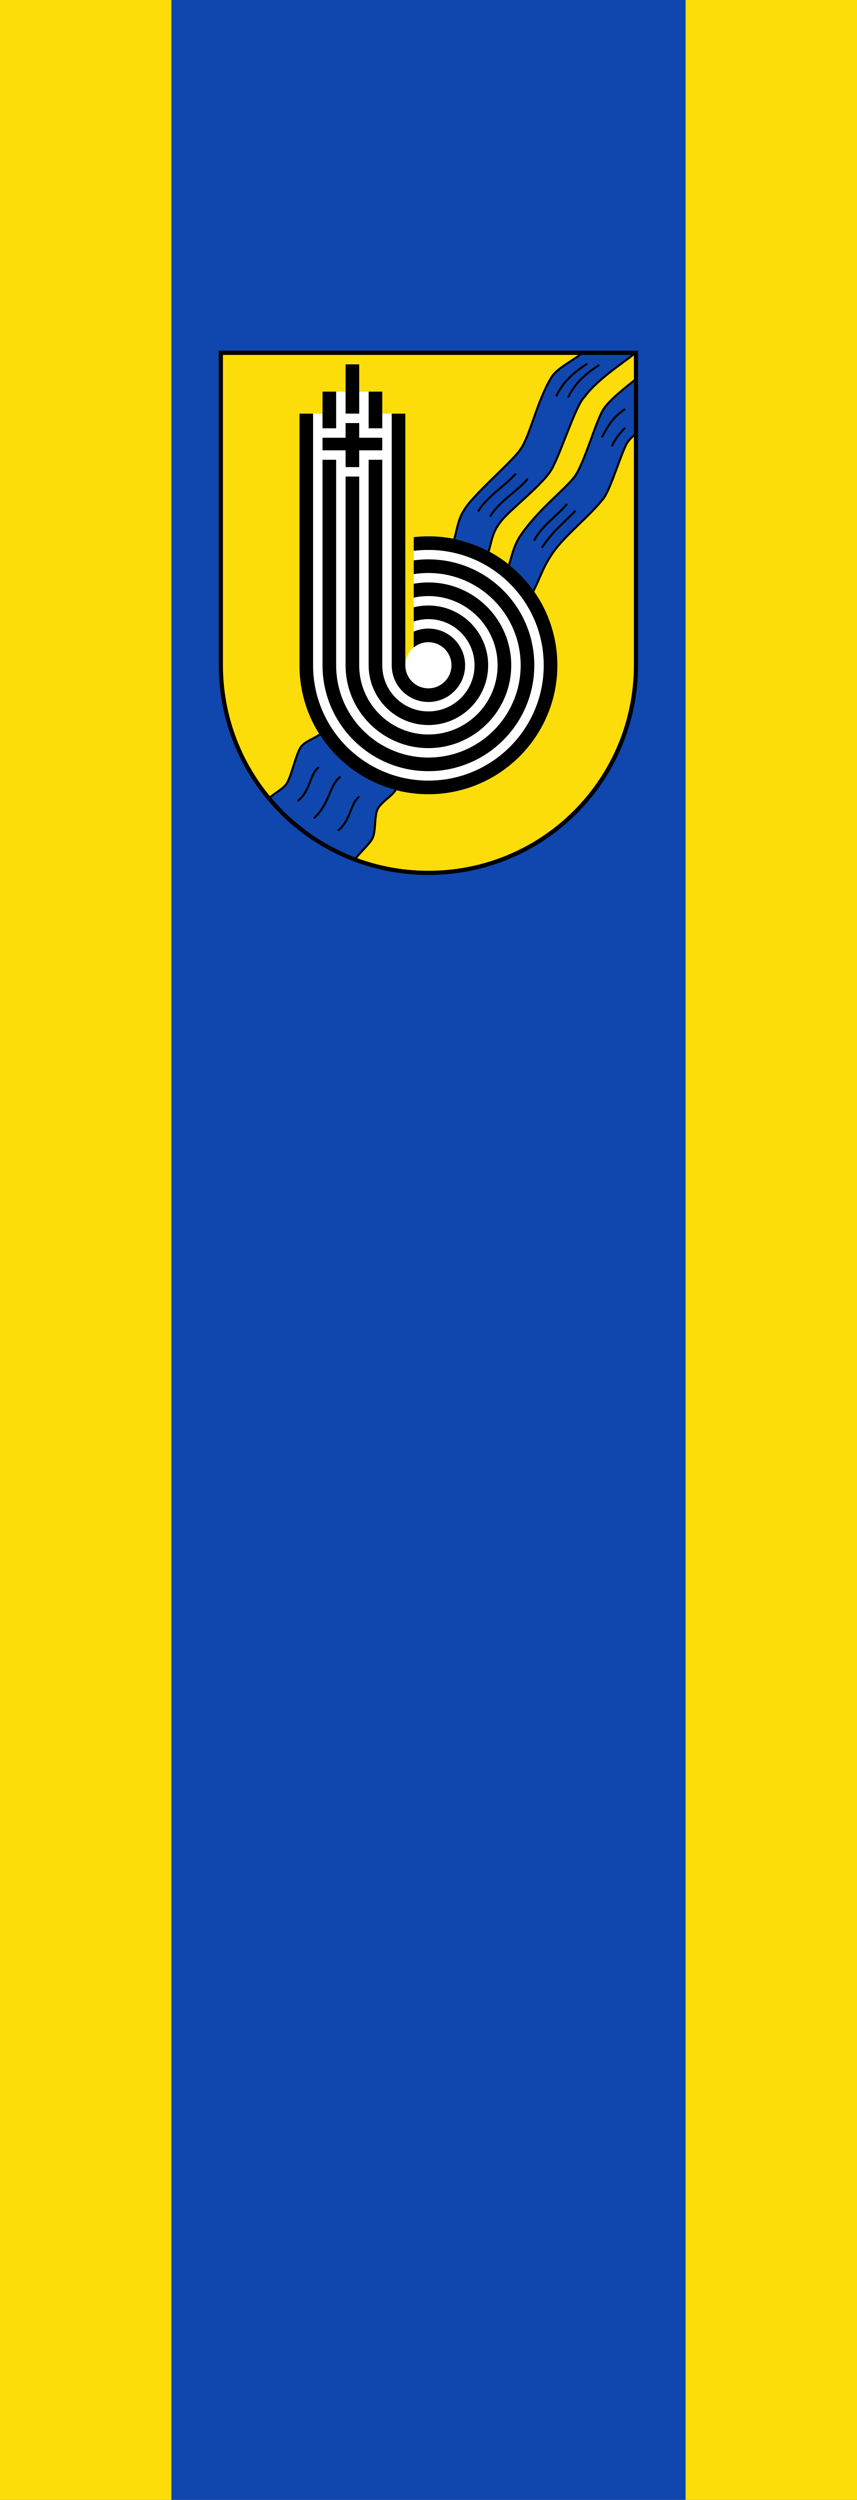
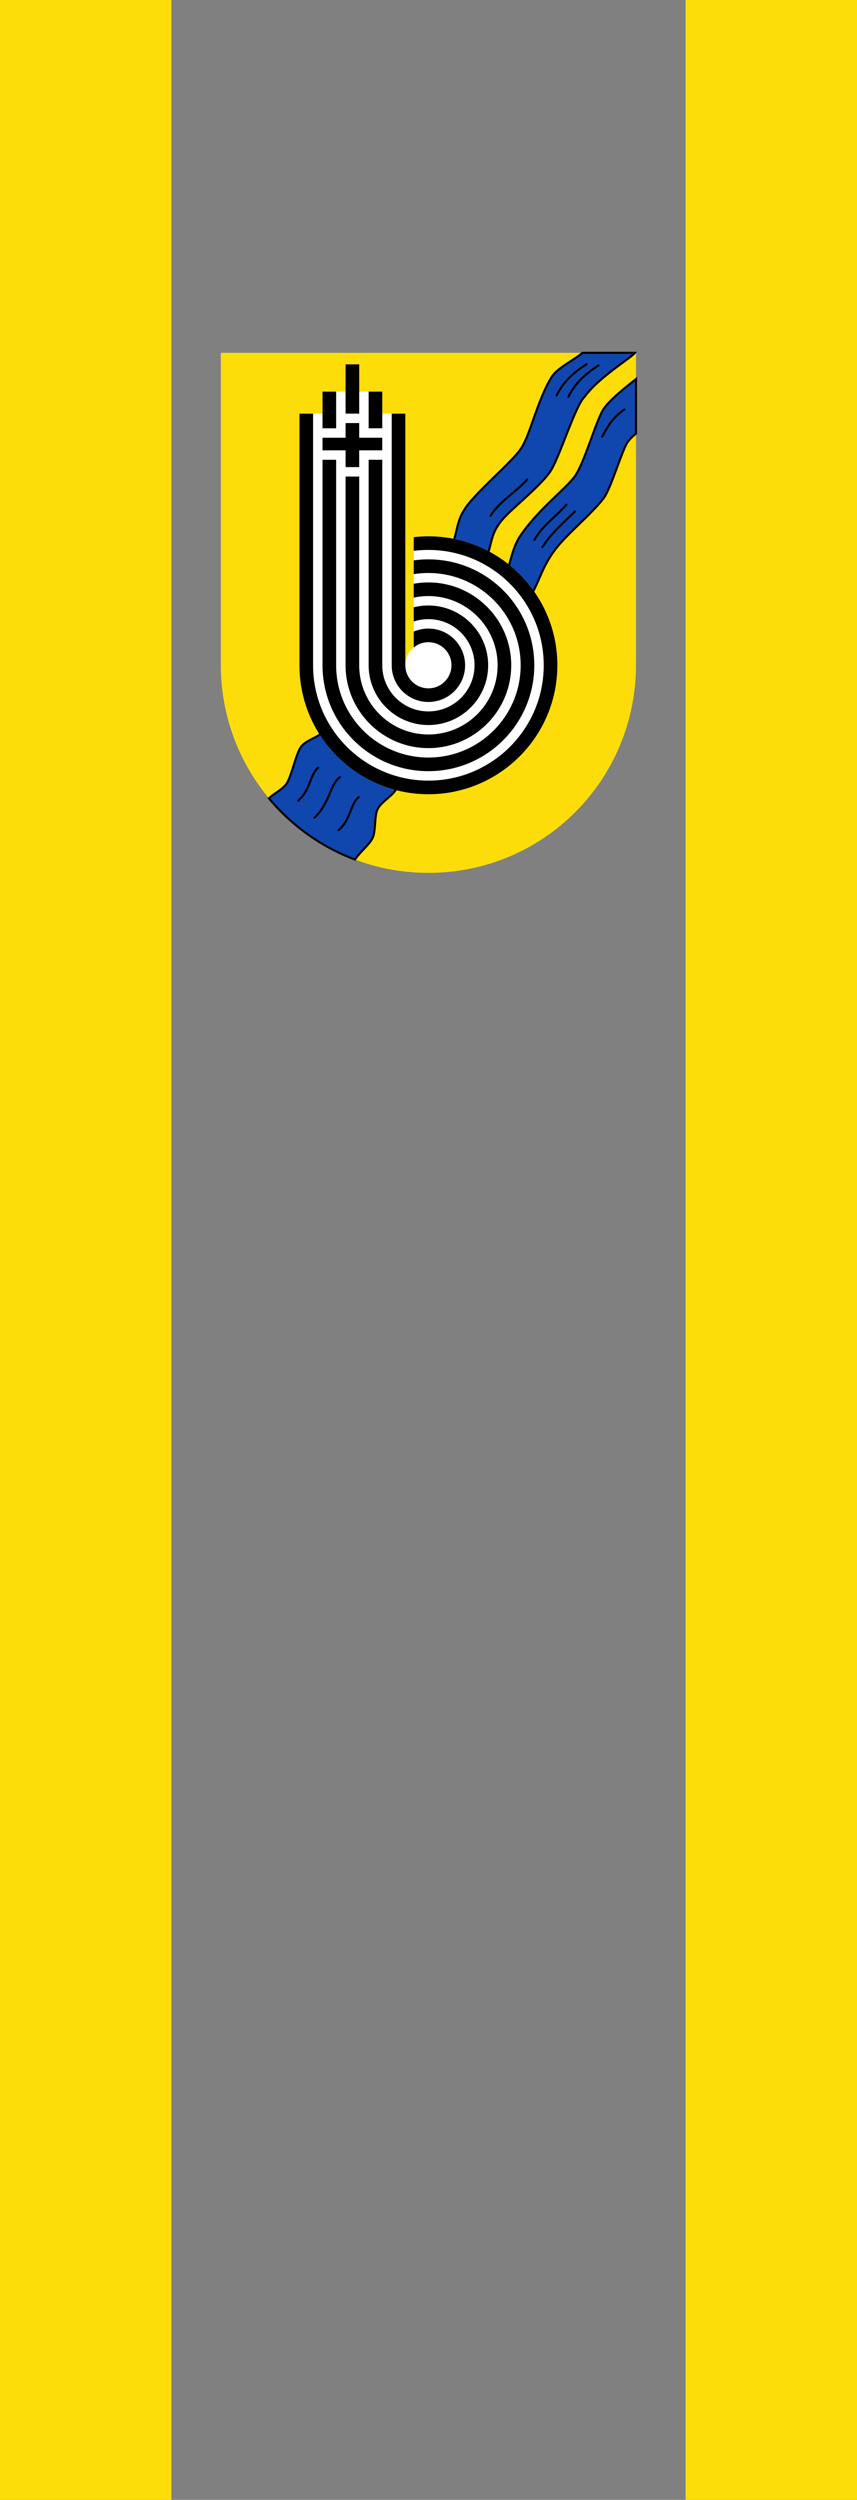
<svg xmlns="http://www.w3.org/2000/svg" height="875" width="300" version="1.1" id="svg60">
  <rect width="100%" height="100%" fill="#808080" stroke="none" />
  <defs id="defs64">
    <style type="text/css" id="style6">.str4{stroke:#000;stroke-width:1.138}.str2,.str3{stroke:#000;stroke-width:1.138}.str2{stroke-width:1.138}.str6,.str8{stroke:#000;stroke-width:1.138}.str6{stroke-width:1.138}.str5,.str7{stroke:#000;stroke-width:1.139}.str7{stroke-width:1.139}.str0,.str1{stroke:#000;stroke-width:1.139}.str0{stroke-width:2.407}.fil0,.fil7,.fil8{fill:none;fill-rule:nonzero}.fil0,.fil7{fill:#000}.fil7{fill:#fff}.fil1,.fil4,.fil6{fill:#009;fill-rule:nonzero}.fil4,.fil6{fill:#600}.fil4{fill:#8a8a01}.fil2,.fil3,.fil5{fill:#939301;fill-rule:nonzero}.fil2,.fil5{fill:red}.fil2{fill:#fc0}</style>
  </defs>
  <g id="g919">
-     <path style="fill:#0f47af;fill-opacity:1;stroke-width:.866" id="path2" d="M60-.002h180v875H60Z" />
    <path id="path866" d="M0 0h60v875H0Z" style="fill:#fcdd09;fill-opacity:1;stroke-width:1.414" />
    <g id="g3235" transform="matrix(.367 0 0 .367 76.567 122.39)">
      <path id="feld" d="M2 3v198.4V251v49.6C2 410.514 90.308 499 200 499s198-88.486 198-198.4V251v-49.6V3H200Z" style="display:inline;overflow:visible;visibility:visible;opacity:1;fill:#fcdd09;fill-opacity:1;fill-rule:nonzero;stroke:none;stroke-width:4;stroke-linecap:butt;stroke-linejoin:miter;stroke-miterlimit:4;stroke-dasharray:none;stroke-dashoffset:0;stroke-opacity:1;marker:none;marker-start:none;marker-mid:none;marker-end:none;enable-background:accumulate" />
      <path id="wellenbalken0" d="M97.566 365.757c-3.064 3.919-13.705 6.61-18.713 12.473-5.009 5.863-9.844 30.813-14.853 36.676-4.364 5.108-11.14 8.345-16.125 12.969 21.66 25.992 49.872 46.292 82.125 58.438 4.06-6.472 13.144-13.76 16.563-20.125 3.623-6.747 1.563-21.629 5.187-28.375 3.624-6.747 14.142-12.256 17.766-19.003-31.937-10.018-56.452-27.833-71.95-53.053z" style="opacity:1;fill:#0f47af;fill-opacity:1;fill-rule:evenodd;stroke:#000;stroke-width:2;stroke-linecap:butt;stroke-linejoin:miter;stroke-miterlimit:4;stroke-dasharray:none;stroke-opacity:1" />
      <path id="wellenbalken1" d="M346.938 3c-7.608 6.607-23.63 14.147-29.188 22.75-14.217 22.742-20.792 56.917-30.125 69.5-8 12-45.758 43.512-53.844 58.219-6 8.5-7.281 23.25-9.781 28.75 13.631 2.565 20.875 6.544 32.739 12.469 3.666-11 3.468-19.511 12.261-30.688 7.378-10.04 37.022-32.822 46.875-47.281 8.667-11.95 24.11-63.39 32.973-71.592C362.396 26.22 394.033 7.48 397 3Z" style="fill:#0f47af;fill-opacity:1;fill-rule:evenodd;stroke:#000;stroke-width:2;stroke-linecap:butt;stroke-linejoin:miter;stroke-miterlimit:4;stroke-dasharray:none;stroke-opacity:1" />
      <path id="wellenbalken2" d="M398 28c-8.333 6.781-25.283 19.487-31.5 29.5-7.5 12.833-17.75 50.667-27 63.5-9.417 12.667-35.833 32.083-53 58.25-5.667 10.083-6.485 16.091-10.151 27.924 7.166 6.834 17.984 15.243 22.901 24.826 8.083-15.417 9.667-25.083 21.75-41.5 13.583-17.25 33.417-32.25 46.5-49.25 7-10.333 16.5-42.917 22-52.25 2.333-3.417 4.667-5.833 8.5-9z" style="fill:#0f47af;fill-opacity:1;fill-rule:evenodd;stroke:#000;stroke-width:2;stroke-linecap:butt;stroke-linejoin:miter;stroke-miterlimit:4;stroke-dasharray:none;stroke-opacity:1" />
      <path id="linie0" d="M94.93 398.646c-8.137 6.814-7.332 21.404-19.093 31.467" style="opacity:1;fill:none;fill-rule:evenodd;stroke:#000;stroke-width:2;stroke-linecap:round;stroke-linejoin:miter;stroke-miterlimit:4;stroke-dasharray:none;stroke-opacity:1" />
      <path id="linie1" d="M115.612 407.662c-9.727 7.344-9.629 24.763-24.218 38.714" style="opacity:1;fill:none;fill-rule:evenodd;stroke:#000;stroke-width:2;stroke-linecap:round;stroke-linejoin:miter;stroke-miterlimit:4;stroke-dasharray:none;stroke-opacity:1" />
      <path id="linie2" d="M133.466 426.754c-8.136 6.813-7.33 21.404-19.091 31.466" style="opacity:1;fill:none;fill-rule:evenodd;stroke:#000;stroke-width:2;stroke-linecap:round;stroke-linejoin:miter;stroke-miterlimit:4;stroke-dasharray:none;stroke-opacity:1" />
      <path id="linie3" d="M350.902 13.803v0C338.743 21.75 329.08 29.92 322.264 43.68" style="fill:none;fill-rule:evenodd;stroke:#000;stroke-width:2;stroke-linecap:round;stroke-linejoin:miter;stroke-miterlimit:4;stroke-dasharray:none;stroke-opacity:1" />
      <path id="linie4" d="M362.215 15.04v0c-12.158 7.947-21.821 16.116-28.637 29.876" style="fill:none;fill-rule:evenodd;stroke:#000;stroke-width:2;stroke-linecap:round;stroke-linejoin:miter;stroke-miterlimit:4;stroke-dasharray:none;stroke-opacity:1" />
-       <path id="linie5" d="M282.902 118.803v0c-11.098 12.189-27.125 21.42-35.002 34.825" style="fill:none;fill-rule:evenodd;stroke:#000;stroke-width:2;stroke-linecap:round;stroke-linejoin:miter;stroke-miterlimit:4;stroke-dasharray:none;stroke-opacity:1" />
      <path id="linie6" d="M294.215 123.753v0c-8.976 10.774-27.125 21.419-35.001 34.825" style="fill:none;fill-rule:evenodd;stroke:#000;stroke-width:2;stroke-linecap:round;stroke-linejoin:miter;stroke-miterlimit:4;stroke-dasharray:none;stroke-opacity:1" />
      <path id="linie7" d="M387 57c-10.237 7.081-14.81 14.069-21.236 25.929" style="fill:none;fill-rule:evenodd;stroke:#000;stroke-width:2;stroke-linecap:round;stroke-linejoin:miter;stroke-miterlimit:4;stroke-dasharray:none;stroke-opacity:1" />
-       <path id="linie8" d="M387 75c-4.737 5.331-8.31 9.319-11.736 16.429" style="fill:none;fill-rule:evenodd;stroke:#000;stroke-width:2;stroke-linecap:round;stroke-linejoin:miter;stroke-miterlimit:4;stroke-dasharray:none;stroke-opacity:1" />
      <path id="linie9" d="M331.652 147.803c-11.184 12.835-22.332 19.111-30.502 33.575" style="fill:none;fill-rule:evenodd;stroke:#000;stroke-width:2;stroke-linecap:round;stroke-linejoin:miter;stroke-miterlimit:4;stroke-dasharray:none;stroke-opacity:1" />
      <path id="linie10" d="M339.715 154.253c-11.742 11.776-21.965 19.946-31.001 34.075" style="fill:none;fill-rule:evenodd;stroke:#000;stroke-width:2;stroke-linecap:round;stroke-linejoin:miter;stroke-miterlimit:4;stroke-dasharray:none;stroke-opacity:1" />
      <path id="b0" d="M99 40v21H77v240c0 67.896 55.104 123 123 123s123-55.104 123-123-55.104-123-123-123c-4.737 0-9.402.29-14 .813V284.03c-4.89 4.036-8 10.138-8 16.969V61h-22V40Z" style="opacity:1;fill:#fff;fill-opacity:1;stroke:none;stroke-width:15;stroke-linejoin:miter;stroke-miterlimit:4;stroke-dasharray:none;stroke-dashoffset:0;stroke-opacity:1" />
      <path id="b" d="M121 14v47h13V14ZM99 40v35h13V40Zm44 0v35h13V40ZM77 61v240c0 67.896 55.104 123 123 123s123-55.104 123-123-55.104-123-123-123c-4.737 0-9.402.29-14 .813v13.062c4.586-.584 9.256-.875 14-.875 60.72 0 110 49.28 110 110s-49.28 110-110 110S90 361.72 90 301V61Zm88 0v240c0 19.32 15.68 35 35 35s35-15.68 35-35-15.68-35-35-35a34.86 34.86 0 0 0-14 2.906v15.125A21.935 21.935 0 0 1 200 279c12.144 0 22 9.856 22 22s-9.856 22-22 22-22-9.856-22-22V61Zm-44 9v14H99v12h22v16h13V96h22V84h-22V70Zm-22 35v196c0 55.752 45.248 101 101 101s101-45.248 101-101-45.248-101-101-101c-4.754 0-9.42.332-14 .969v13.125A88.594 88.594 0 0 1 200 213c48.576 0 88 39.424 88 88s-39.424 88-88 88-88-39.424-88-88V105Zm44 0v196c0 31.464 25.536 57 57 57s57-25.536 57-57-25.536-57-57-57c-4.827 0-9.523.587-14 1.719v13.562A43.92 43.92 0 0 1 200 257c24.288 0 44 19.712 44 44s-19.712 44-44 44-44-19.712-44-44V105Zm-22 16v180c0 43.608 35.392 79 79 79s79-35.392 79-79-35.392-79-79-79c-4.78 0-9.453.435-14 1.25v13.25a66.07 66.07 0 0 1 14-1.5c36.432 0 66 29.568 66 66s-29.568 66-66 66-66-29.568-66-66V121Z" style="fill:#000;fill-opacity:1;stroke:none;stroke-width:15;stroke-linejoin:miter;stroke-miterlimit:4;stroke-dasharray:none;stroke-dashoffset:0;stroke-opacity:1" />
-       <path id="schildrahmen" d="M2 3v198.4V251v49.6C2 410.514 90.308 499 200 499s198-88.486 198-198.4V251v-49.6V3H200Z" style="display:inline;overflow:visible;visibility:visible;opacity:1;fill:none;fill-opacity:1;fill-rule:nonzero;stroke:#000;stroke-width:4;stroke-linecap:butt;stroke-linejoin:miter;stroke-miterlimit:4;stroke-dasharray:none;stroke-dashoffset:0;stroke-opacity:1;marker:none;marker-start:none;marker-mid:none;marker-end:none;enable-background:accumulate" />
    </g>
    <path style="fill:#fcdd09;fill-opacity:1;stroke-width:1.414" d="M240 0h60v875h-60z" id="path868" />
  </g>
</svg>